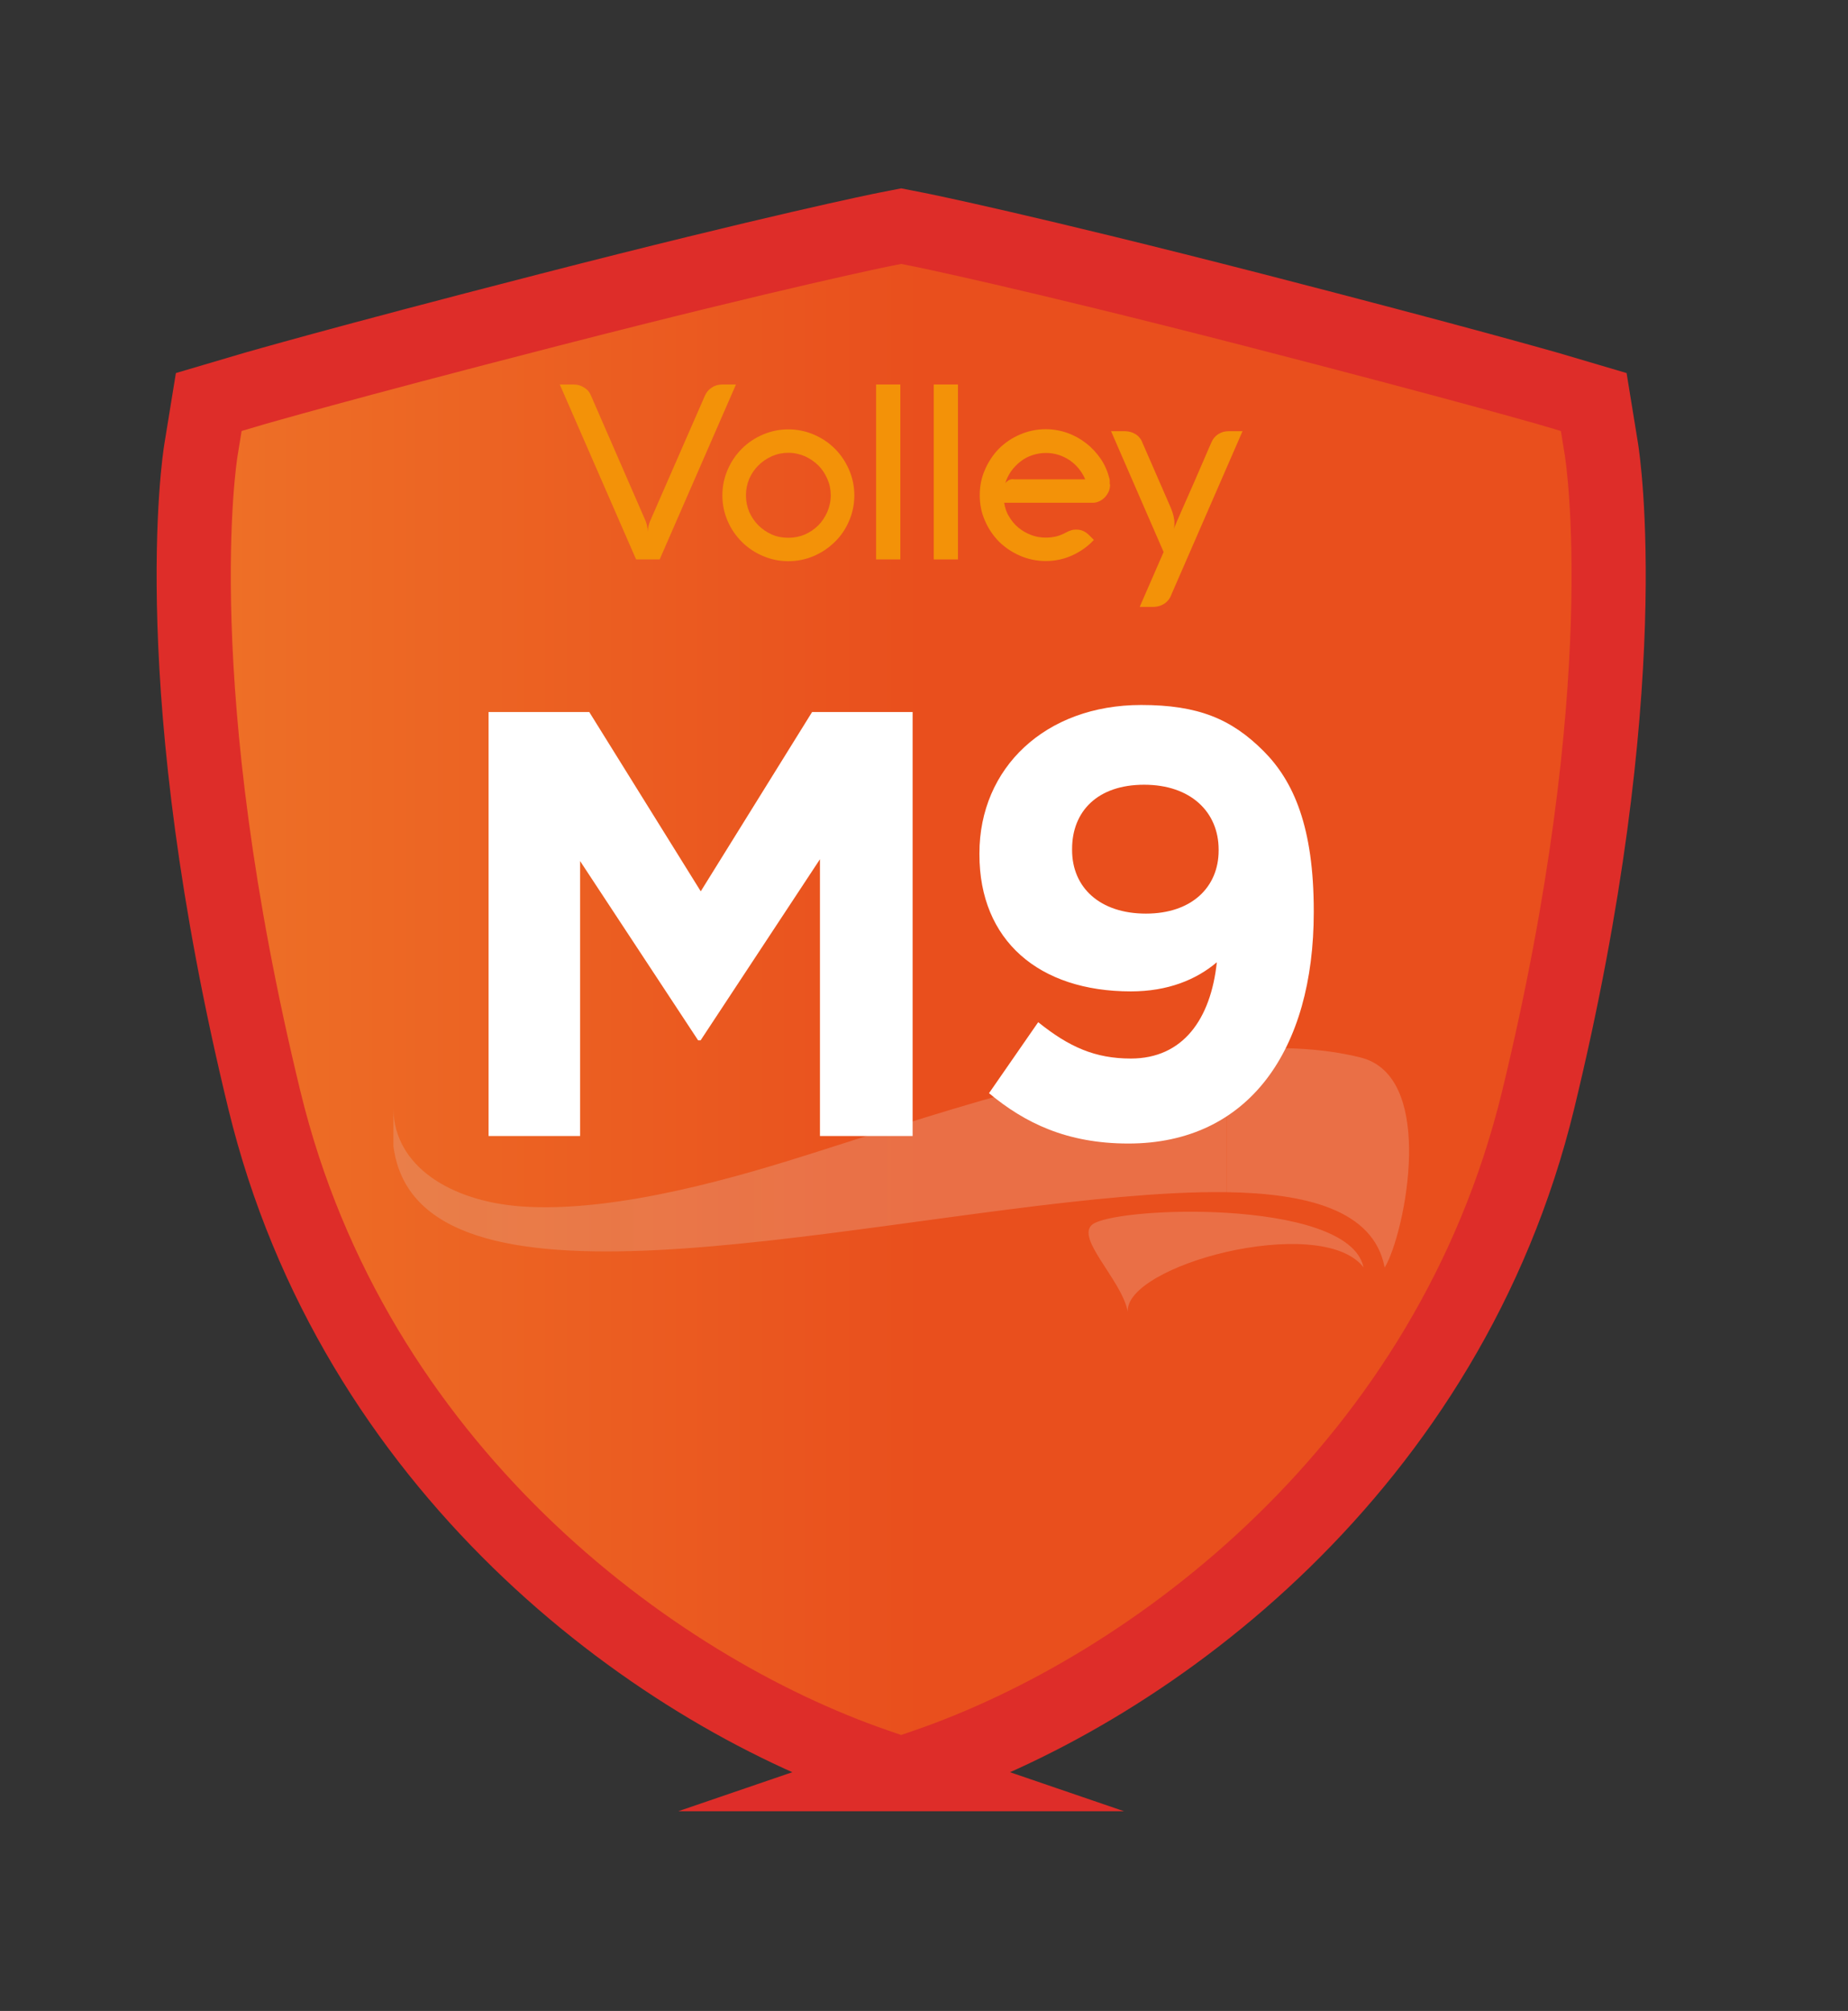
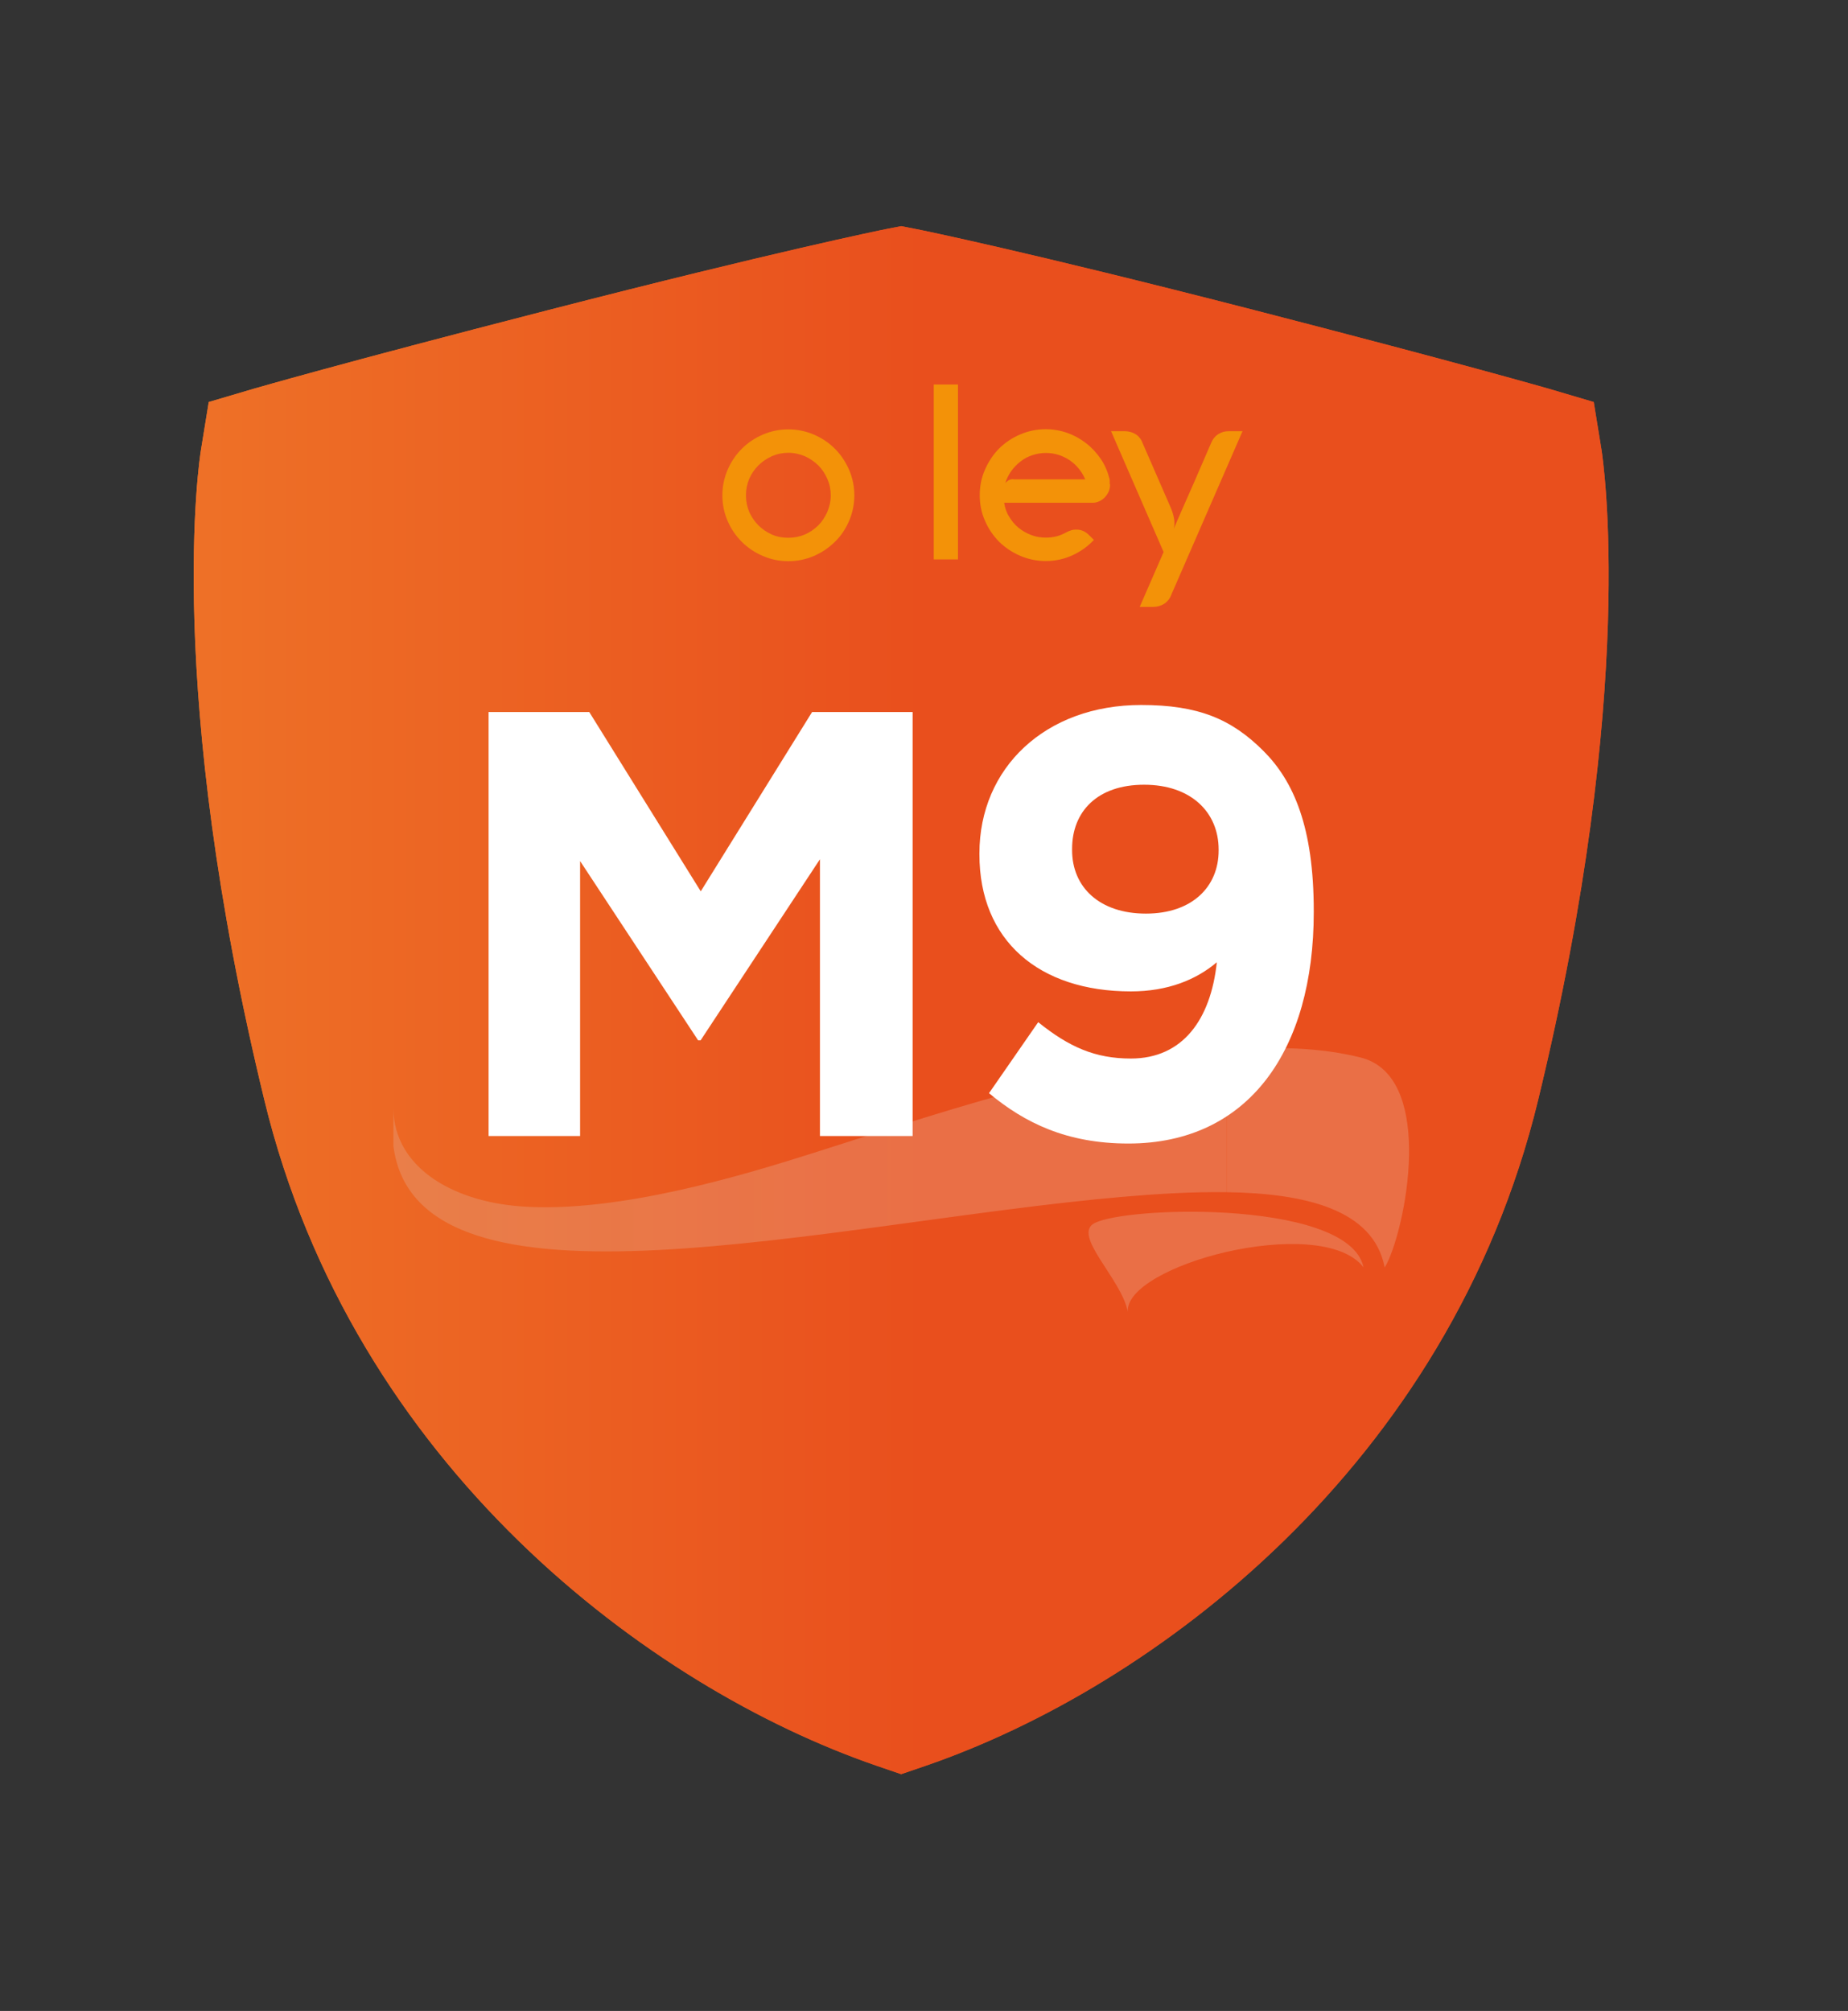
<svg xmlns="http://www.w3.org/2000/svg" xmlns:xlink="http://www.w3.org/1999/xlink" id="Calque_1" data-name="Calque 1" viewBox="0 0 112.87 122.8">
  <rect x="0" y="0" width="112.87" height="122.8" fill="#333333" stroke="none" />
  <defs>
    <style>
      .cls-1, .cls-2 {
        fill: url(#linear-gradient);
      }

      .cls-3 {
        fill: none;
      }

      .cls-3, .cls-4, .cls-2 {
        stroke: #de2d29;
        stroke-miterlimit: 10;
        stroke-width: 4.53px;
      }

      .cls-5 {
        fill: #f39208;
      }

      .cls-6 {
        fill: url(#linear-gradient-3);
        fill-rule: evenodd;
        opacity: .2;
      }

      .cls-7 {
        fill: #fff;
      }

      .cls-4 {
        fill: url(#linear-gradient-2);
      }

      .cls-8 {
        clip-path: url(#clippath);
      }
    </style>
    <linearGradient id="linear-gradient" x1="11.83" y1="61.06" x2="98.26" y2="61.06" gradientUnits="userSpaceOnUse">
      <stop offset="0" stop-color="#ef7829" />
      <stop offset=".5" stop-color="#e94f1d" />
    </linearGradient>
    <clipPath id="clippath">
      <path class="cls-2" d="M55.04,108.34l-1.52-.52c-13.84-4.77-31.94-18.27-37.37-40.63-6.13-25.21-3.97-39.17-3.87-39.75l.47-2.89,2.81-.83c.2-.05,4.85-1.42,17.95-4.79,13.91-3.58,20.35-4.89,20.61-4.94l.92-.18.92.18c.27.05,6.71,1.36,20.62,4.94,13.1,3.38,17.75,4.74,17.95,4.79l2.81.83.47,2.89c.09.58,2.25,14.54-3.87,39.75-5.44,22.36-23.53,35.86-37.38,40.63l-1.52.52Z" />
    </clipPath>
    <linearGradient id="linear-gradient-2" x1="2.27" y1="61.4" x2="110.6" y2="61.4" xlink:href="#linear-gradient" />
    <linearGradient id="linear-gradient-3" x1="24.02" y1="72.05" x2="86.06" y2="72.05" gradientUnits="userSpaceOnUse">
      <stop offset="0" stop-color="#dadbdb" />
      <stop offset=".5" stop-color="#eeeeed" />
    </linearGradient>
  </defs>
  <g>
    <path class="cls-1" d="M55.04,108.34l-1.52-.52c-13.84-4.77-31.94-18.27-37.37-40.63-6.13-25.21-3.97-39.17-3.87-39.75l.47-2.89,2.81-.83c.2-.05,4.85-1.42,17.95-4.79,13.91-3.58,20.35-4.89,20.61-4.94l.92-.18.92.18c.27.05,6.71,1.36,20.62,4.94,13.1,3.38,17.75,4.74,17.95,4.79l2.81.83.47,2.89c.09.58,2.25,14.54-3.87,39.75-5.44,22.36-23.53,35.86-37.38,40.63l-1.52.52Z" />
    <g class="cls-8">
      <rect class="cls-4" x="2.27" y="2.27" width="108.33" height="118.27" />
    </g>
-     <path class="cls-3" d="M55.04,108.34l-1.52-.52c-13.84-4.77-31.94-18.27-37.37-40.63-6.13-25.21-3.97-39.17-3.87-39.75l.47-2.89,2.81-.83c.2-.05,4.85-1.42,17.95-4.79,13.91-3.58,20.35-4.89,20.61-4.94l.92-.18.92.18c.27.05,6.71,1.36,20.62,4.94,13.1,3.38,17.75,4.74,17.95,4.79l2.81.83.47,2.89c.09.58,2.25,14.54-3.87,39.75-5.44,22.36-23.53,35.86-37.38,40.63l-1.52.52Z" />
  </g>
  <g>
-     <path class="cls-5" d="M34.19,23.48h.85c.23,0,.44.06.64.19.2.12.34.29.42.5l3.33,7.64c.04.1.07.2.09.31.03.11.04.22.05.35,0-.25.06-.47.14-.66l3.34-7.64c.09-.21.23-.38.42-.5.19-.13.41-.19.63-.19h.85l-4.66,10.68h-1.44l-4.66-10.68Z" />
    <path class="cls-5" d="M44.12,30.25c0-.55.11-1.07.32-1.56.21-.49.5-.92.87-1.29.36-.36.79-.65,1.28-.86.49-.21,1.01-.32,1.56-.32s1.07.11,1.56.32c.49.21.92.5,1.28.86.37.37.65.79.87,1.29.21.49.32,1.01.32,1.56s-.11,1.07-.32,1.56c-.21.49-.5.92-.87,1.28-.37.36-.79.65-1.28.86-.49.21-1.01.32-1.56.32s-1.07-.11-1.56-.32c-.49-.21-.92-.5-1.28-.86-.37-.37-.66-.79-.87-1.28-.21-.49-.32-1.01-.32-1.56ZM45.56,30.25c0,.36.07.69.2,1.01.14.31.33.59.56.82.23.23.51.42.82.56.32.14.65.2,1.01.2s.7-.07,1.01-.2c.31-.14.58-.32.82-.56.23-.23.41-.51.55-.82.13-.31.21-.65.21-1.01s-.07-.69-.21-1.01c-.14-.32-.32-.59-.55-.82-.24-.23-.51-.42-.82-.56-.31-.13-.65-.21-1.01-.21s-.69.07-1.01.21c-.31.14-.59.33-.82.56-.23.23-.42.5-.56.82-.13.31-.2.65-.2,1.01Z" />
-     <path class="cls-5" d="M54.99,23.48v10.68h-1.48v-10.68h1.48Z" />
    <path class="cls-5" d="M58.51,23.48v10.68h-1.48v-10.68h1.48Z" />
    <path class="cls-5" d="M67.8,29.58c0,.17-.03.33-.1.47-.07.14-.15.25-.25.35-.1.09-.21.17-.33.22-.12.05-.24.08-.34.08h-5.45c.05.31.14.59.3.84.15.26.34.49.57.68.23.19.49.34.78.45.28.11.58.16.9.16.23,0,.45-.03.66-.08.21-.06.41-.14.6-.25.1-.05.19-.09.29-.12.09-.03.2-.04.31-.04.16,0,.3.03.43.09.13.06.25.15.36.26l.28.28c-.37.4-.81.71-1.31.94-.5.23-1.05.35-1.63.35-.55,0-1.07-.11-1.56-.32-.49-.21-.92-.5-1.29-.86-.36-.37-.65-.79-.86-1.28-.22-.49-.32-1.01-.32-1.56s.1-1.07.32-1.56c.21-.49.5-.92.86-1.29.37-.36.79-.65,1.29-.86.49-.21,1.01-.32,1.56-.32.46,0,.91.08,1.33.23.42.15.81.37,1.14.63.35.27.64.59.89.95.25.37.42.77.53,1.2.02.05.02.11.02.17,0,.06,0,.12,0,.17ZM61.89,29.27h4.39c-.1-.24-.23-.45-.39-.65-.16-.2-.34-.36-.55-.51-.21-.14-.43-.25-.68-.33-.25-.08-.51-.12-.78-.12-.29,0-.57.05-.84.14-.27.09-.51.22-.72.39-.21.16-.4.36-.56.58-.16.23-.28.47-.36.74.04-.06.1-.11.18-.17.08-.05.18-.08.3-.08Z" />
    <path class="cls-5" d="M67.86,26.33h.85c.11,0,.23.02.34.05.11.03.21.08.3.13.1.06.18.13.25.22.07.08.13.18.17.29l1.73,3.97c.15.35.23.67.23.95,0,.07,0,.14-.01.2,0,.06-.02.12-.04.18.07-.17.28-.67.64-1.48.37-.82.86-1.96,1.5-3.44l.17-.39c.09-.21.23-.38.42-.5.19-.12.4-.18.63-.18h.85l-4.36,10.01c-.08.22-.23.4-.42.53-.2.12-.42.19-.65.19h-.85l1.46-3.35-3.21-7.38Z" />
  </g>
  <path class="cls-6" d="M74.9,72.8c4.78.07,9,1.04,9.67,4.6.6-.95,1.45-4,1.49-6.89v-.4c-.03-2.59-.76-4.98-2.95-5.53-2.42-.61-5.22-.7-8.21-.45v8.67h0ZM74.9,76.45v-2.39c3.95.24,7.92,1.16,8.38,3.33-1.31-1.69-5.04-1.7-8.38-.94ZM24.03,67.72s0,.04,0,.05v2.23c1.46,11.24,26.81,4.62,44.48,3.09,2.07-.18,4.29-.32,6.4-.29v-8.67c-8.49.7-18.48,4.14-25.4,6.33-4,1.26-11.75,3.64-17.68,3.21-4.33-.32-7.75-2.47-7.8-5.94h0ZM74.9,74.06v2.39c-3.24.75-6.1,2.23-6.02,3.65-.37-2-3.46-4.71-2.01-5.42,1.02-.5,4.52-.83,8.03-.62Z" />
  <g>
    <path class="cls-7" d="M29.85,43.48h6.14l6.81,10.95,6.8-10.95h6.14v25.89h-5.66v-16.9l-7.29,11.06h-.15l-7.21-10.95v16.79h-5.59v-25.89Z" />
    <path class="cls-7" d="M60.41,66.75l3-4.33c1.89,1.52,3.48,2.22,5.66,2.22,3.18,0,4.88-2.4,5.25-5.88-1.26,1.07-3,1.78-5.25,1.78-5.62,0-9.25-3.11-9.25-8.36v-.07c0-5.22,4.03-9.06,9.88-9.06,3.48,0,5.51.85,7.47,2.81,1.85,1.85,3.07,4.66,3.07,9.77v.07c0,8.4-3.96,14.13-11.32,14.13-3.77,0-6.33-1.26-8.51-3.07ZM74.43,51.95v-.07c0-2.29-1.7-3.96-4.55-3.96s-4.4,1.63-4.4,3.92v.07c0,2.29,1.7,3.88,4.51,3.88s4.44-1.63,4.44-3.85Z" />
  </g>
</svg>